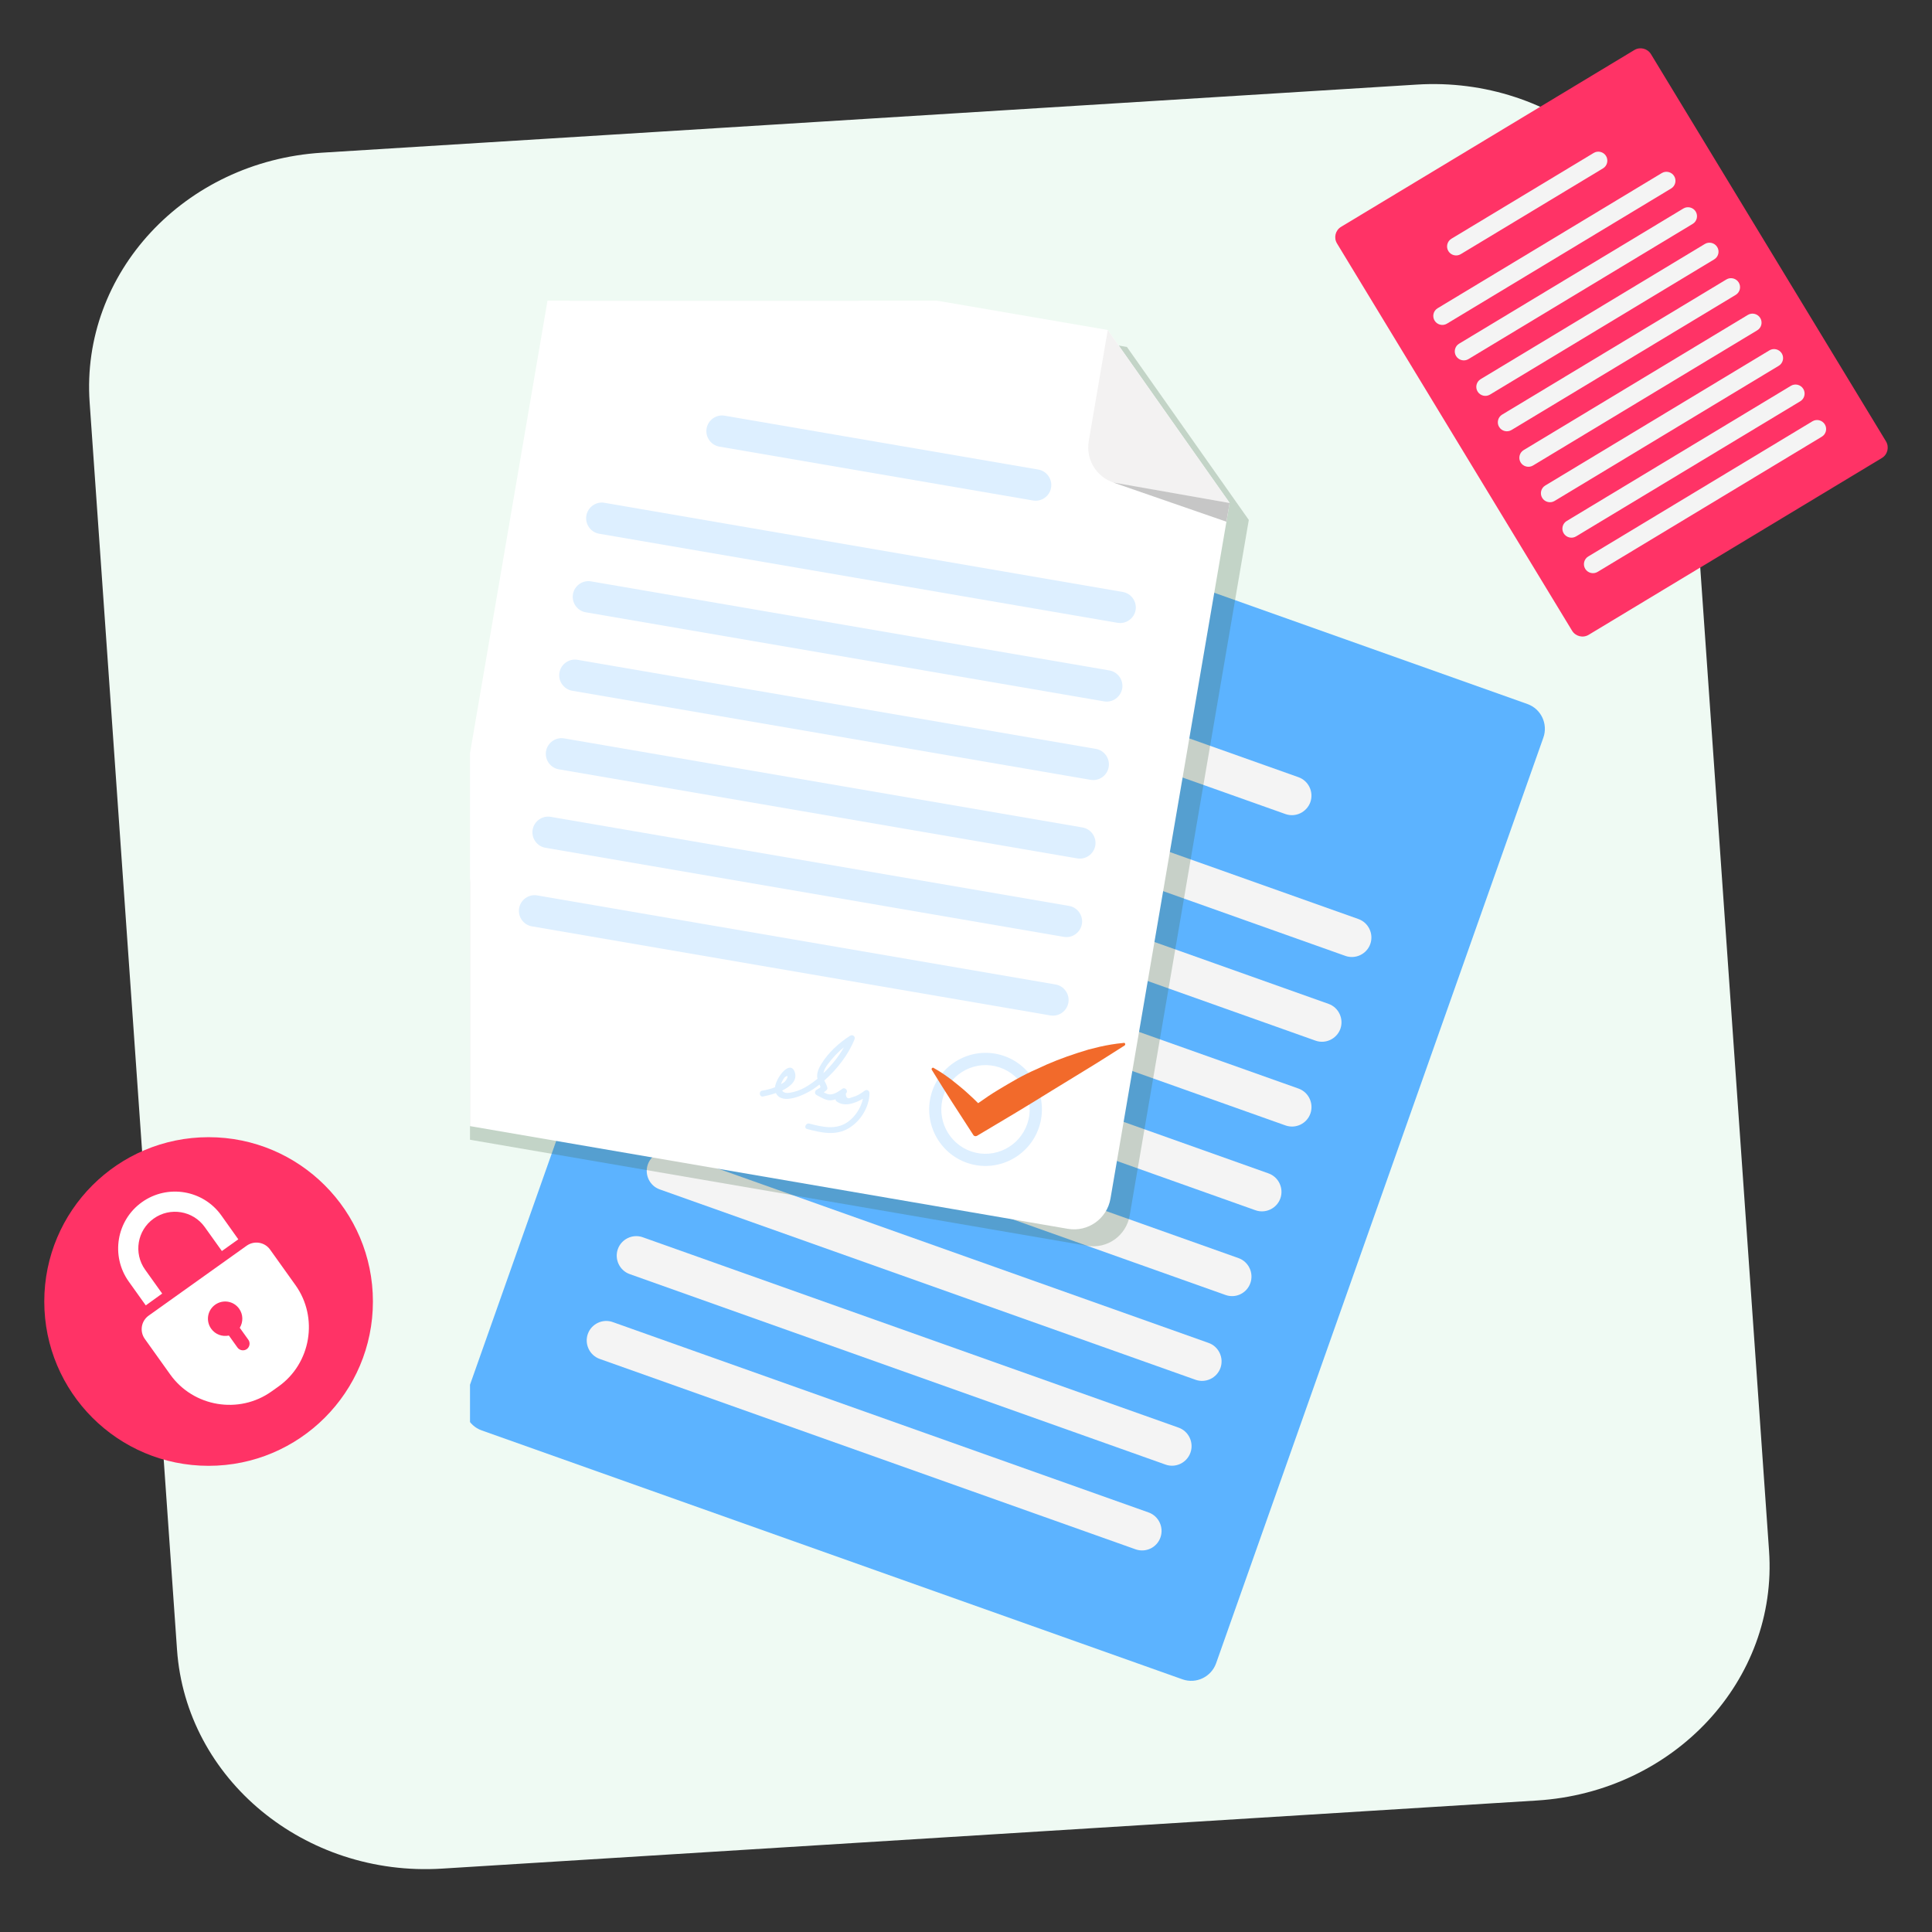
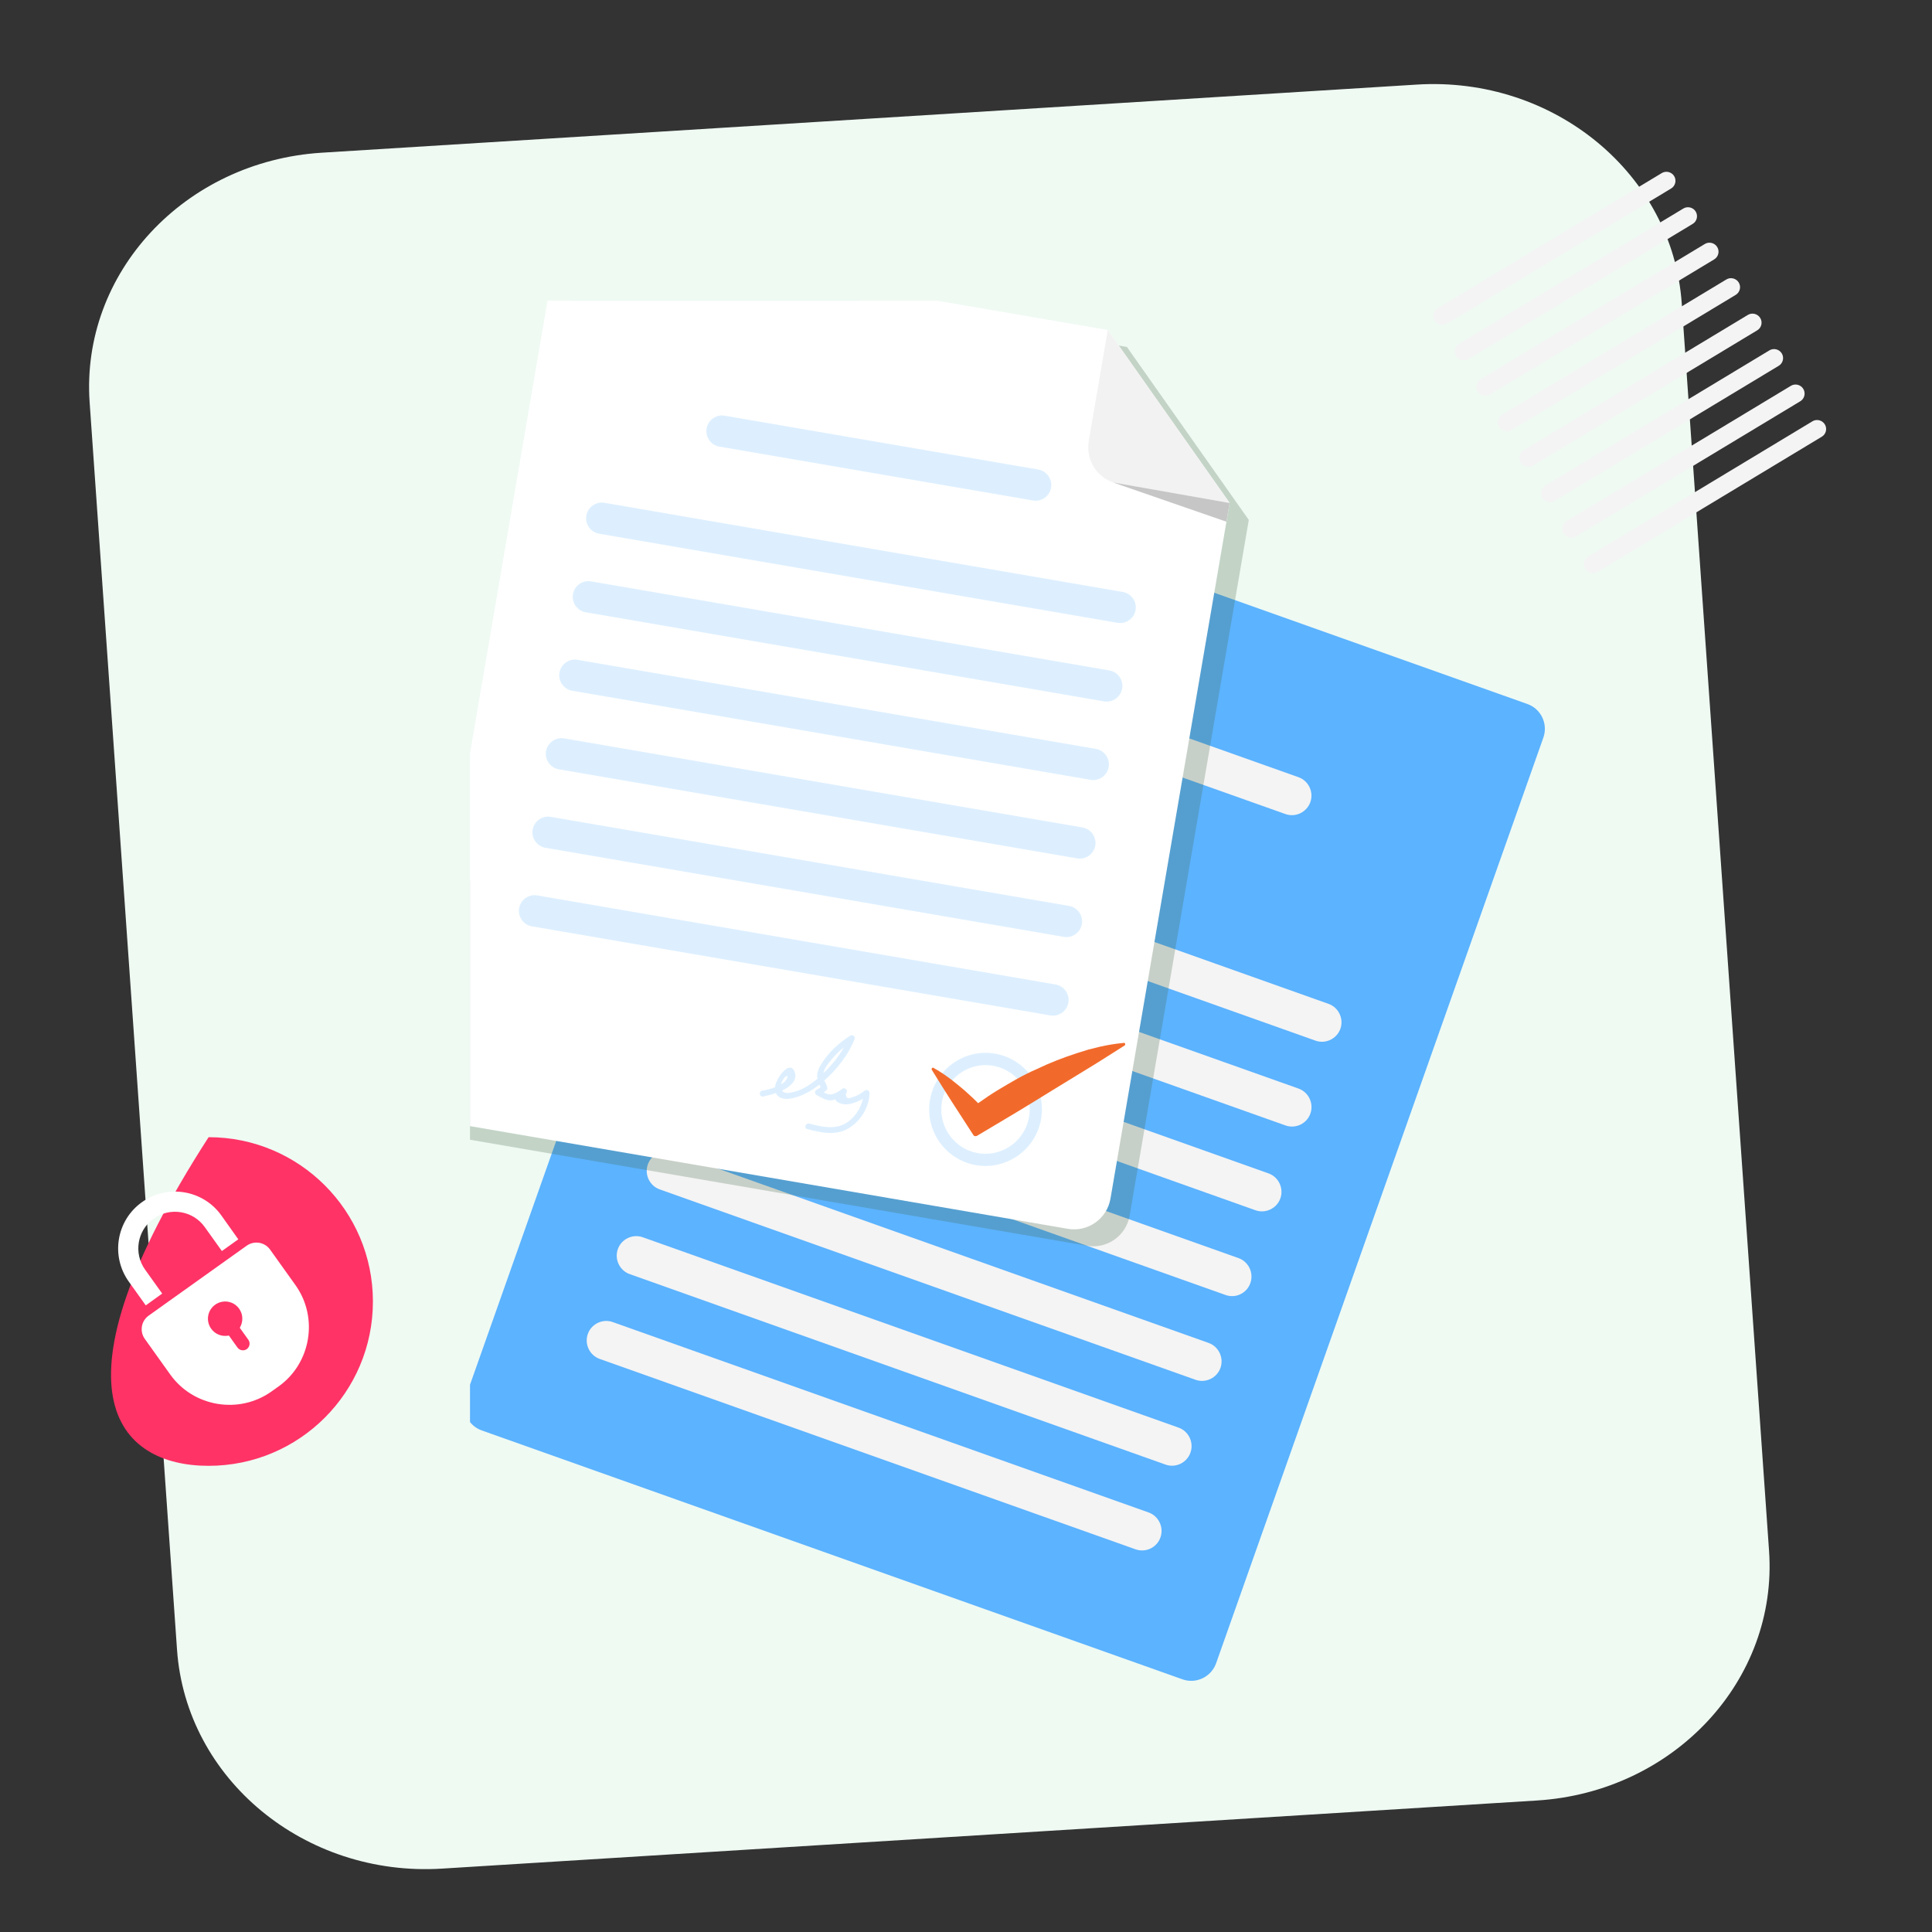
<svg xmlns="http://www.w3.org/2000/svg" width="240" height="240" viewBox="0 0 240 240" fill="none">
  <rect x="0" y="0" width="240" height="240" fill="#333333" stroke="none" />
  <path d="M190.925 223.665L54.911 232.126C37.855 233.191 23.12 221.015 21.991 204.937L11.136 50.001C10.006 33.923 22.924 20.034 39.979 18.969L175.994 10.508C193.05 9.443 207.784 21.62 208.914 37.697L219.757 192.634C220.886 208.711 207.969 222.6 190.925 223.665Z" fill="#EFFAF3" />
  <g clip-path="url(#clip0_1258_24147)">
    <path d="M146.886 208.61L59.841 177.692C58.144 177.096 57.249 175.212 57.858 173.51L98.51 58.514C99.105 56.812 100.983 55.912 102.679 56.522L189.736 87.454C191.433 88.05 192.328 89.934 191.719 91.636L151.069 206.618C150.46 208.32 148.582 209.219 146.886 208.61Z" fill="#5CB3FF" />
    <path d="M159.689 101.127L117.43 86.116C116.177 85.674 115.512 84.275 115.954 83.018C116.395 81.761 117.79 81.093 119.042 81.535L161.301 96.546C162.553 96.988 163.219 98.387 162.777 99.644C162.322 100.9 160.941 101.569 159.689 101.127Z" fill="#F4F4F4" />
-     <path d="M167.136 118.747L100.563 95.094C99.311 94.651 98.646 93.253 99.087 91.996C99.529 90.739 100.923 90.071 102.175 90.513L168.748 114.166C170 114.608 170.666 116.007 170.224 117.263C169.783 118.52 168.388 119.189 167.136 118.747Z" fill="#F4F4F4" />
    <path d="M163.408 129.269L96.836 105.617C95.584 105.174 94.918 103.776 95.36 102.519C95.801 101.262 97.196 100.594 98.448 101.036L165.033 124.703C166.286 125.145 166.951 126.544 166.509 127.801C166.054 129.057 164.66 129.725 163.408 129.269Z" fill="#F4F4F4" />
    <path d="M159.695 139.807L93.108 116.153C91.856 115.711 91.191 114.312 91.632 113.055C92.073 111.799 93.468 111.13 94.72 111.572L161.307 135.226C162.559 135.668 163.224 137.067 162.783 138.324C162.34 139.594 160.947 140.249 159.695 139.807Z" fill="#F4F4F4" />
    <path d="M155.966 150.344L89.394 126.677C88.142 126.235 87.477 124.836 87.918 123.579C88.36 122.322 89.754 121.654 91.007 122.096L157.578 145.763C158.83 146.205 159.496 147.604 159.054 148.86C158.613 150.117 157.218 150.786 155.966 150.344Z" fill="#F4F4F4" />
    <path d="M152.239 160.866L85.666 137.213C84.414 136.771 83.749 135.372 84.19 134.116C84.632 132.859 86.026 132.19 87.279 132.633L153.851 156.286C155.104 156.728 155.769 158.127 155.327 159.383C154.885 160.654 153.504 161.323 152.239 160.866Z" fill="#F4F4F4" />
    <path d="M148.524 171.404L81.952 147.751C80.699 147.309 80.034 145.91 80.476 144.653C80.917 143.396 82.312 142.728 83.564 143.17L150.137 166.823C151.389 167.265 152.054 168.664 151.613 169.921C151.171 171.177 149.777 171.846 148.524 171.404Z" fill="#F4F4F4" />
    <path d="M144.796 181.94L78.224 158.274C76.972 157.832 76.307 156.433 76.748 155.176C77.189 153.919 78.584 153.251 79.836 153.693L146.409 177.346C147.661 177.788 148.326 179.187 147.885 180.444C147.443 181.714 146.048 182.383 144.796 181.94Z" fill="#F4F4F4" />
    <path d="M141.069 192.463L74.497 168.81C73.244 168.368 72.579 166.969 73.02 165.713C73.462 164.456 74.857 163.787 76.109 164.23L142.681 187.882C143.934 188.325 144.599 189.723 144.157 190.98C143.715 192.251 142.335 192.906 141.069 192.463Z" fill="#F4F4F4" />
    <path opacity="0.25" d="M139.992 43.1L76.288 32.164C73.795 31.737 71.424 33.419 70.996 35.921L53.837 136.139C53.41 138.641 55.085 141.019 57.578 141.446L135.041 154.755C137.534 155.182 139.905 153.5 140.332 150.998L155.131 64.587L139.992 43.1Z" fill="#406746" />
    <path d="M137.611 40.992L73.909 30.058C71.416 29.631 69.045 31.313 68.618 33.815L51.456 134.036C51.029 136.538 52.704 138.915 55.197 139.343L132.657 152.649C135.15 153.076 137.521 151.394 137.948 148.892L152.749 62.479L137.611 40.992Z" fill="white" />
    <path d="M135.248 54.805C134.821 57.307 136.496 59.684 138.989 60.112L152.749 62.471L137.609 40.996L135.248 54.805Z" fill="#F3F2F2" />
    <path d="M138.284 59.939L152.347 64.808L152.749 62.483L138.284 59.939Z" fill="#C6C6C6" />
    <path d="M128.328 62.173L89.361 55.481C88.312 55.301 87.594 54.286 87.774 53.233C87.954 52.18 88.966 51.458 90.015 51.638L128.982 58.33C130.031 58.51 130.749 59.525 130.569 60.578C130.388 61.645 129.377 62.353 128.328 62.173Z" fill="#DDEFFF" />
    <path d="M138.828 77.368L74.425 66.301C73.376 66.121 72.658 65.105 72.838 64.052C73.018 62.999 74.03 62.278 75.079 62.457L139.481 73.538C140.53 73.718 141.248 74.733 141.068 75.787C140.889 76.826 139.877 77.547 138.828 77.368Z" fill="#DDEFFF" />
    <path d="M137.162 87.128L72.76 76.061C71.711 75.881 70.993 74.866 71.173 73.813C71.353 72.76 72.365 72.038 73.414 72.218L137.816 83.285C138.865 83.465 139.584 84.48 139.404 85.533C139.21 86.585 138.211 87.308 137.162 87.128Z" fill="#DDEFFF" />
    <path d="M135.484 96.874L71.082 85.807C70.033 85.627 69.315 84.612 69.495 83.559C69.674 82.505 70.687 81.784 71.736 81.964L136.138 93.031C137.187 93.21 137.905 94.226 137.725 95.279C137.545 96.346 136.533 97.054 135.484 96.874Z" fill="#DDEFFF" />
    <path d="M133.82 106.634L69.417 95.567C68.368 95.387 67.65 94.372 67.83 93.319C68.01 92.266 69.022 91.544 70.071 91.724L134.474 102.791C135.523 102.971 136.241 103.986 136.061 105.039C135.881 106.092 134.869 106.814 133.82 106.634Z" fill="#DDEFFF" />
    <path d="M132.155 116.381L67.753 105.314C66.704 105.134 65.986 104.119 66.166 103.066C66.346 102.013 67.358 101.291 68.407 101.471L132.809 112.538C133.858 112.718 134.577 113.733 134.397 114.786C134.202 115.852 133.204 116.561 132.155 116.381Z" fill="#DDEFFF" />
    <path d="M130.477 126.14L66.074 115.074C65.025 114.894 64.307 113.878 64.487 112.825C64.667 111.772 65.679 111.051 66.728 111.23L131.131 122.297C132.18 122.477 132.898 123.493 132.718 124.546C132.537 125.613 131.526 126.32 130.477 126.14Z" fill="#DDEFFF" />
    <path d="M108.011 135.812C108.018 135.495 107.702 135.28 107.426 135.483C107.064 135.75 106.689 136.002 106.279 136.168C106.081 136.238 105.885 136.294 105.687 136.364C105.289 136.545 105.081 136.366 105.074 135.84C105.438 135.546 105.006 134.992 104.631 135.258C104.153 135.599 103.531 136.056 102.905 135.932C102.728 135.893 102.528 135.796 102.328 135.7C102.458 135.612 102.588 135.51 102.707 135.38C102.811 135.276 102.792 135.136 102.746 135.009C102.657 134.685 102.507 134.454 102.398 134.225C104.007 132.811 105.425 130.955 106.155 129.095C106.289 128.731 105.893 128.469 105.59 128.671C104.194 129.574 102.918 130.734 102.039 132.156C101.73 132.661 101.459 133.21 101.515 133.822C101.525 133.878 101.535 133.947 101.558 134.004C101.165 134.324 100.774 134.616 100.371 134.866C99.811 135.216 99.227 135.496 98.584 135.647C98.122 135.755 97.435 135.931 97.162 135.47C98.216 134.959 99.093 134.201 98.72 133.167C98.162 131.61 96.433 133.791 96.266 135.065C95.757 135.267 95.224 135.398 94.681 135.486C94.221 135.567 94.325 136.292 94.785 136.212C95.161 136.14 95.763 136 96.384 135.778C97.147 137.363 99.981 135.974 100.946 135.346C101.234 135.158 101.524 134.942 101.8 134.725C101.981 135.111 101.998 135.056 101.454 135.366C101.182 135.528 101.157 135.9 101.465 136.044C102.012 136.315 102.577 136.726 103.213 136.685C103.407 136.67 103.603 136.628 103.787 136.557C103.794 136.654 103.843 136.754 103.921 136.815C104.879 137.541 106.178 137.074 107.194 136.491C106.954 137.623 106.249 138.696 105.338 139.355C103.89 140.407 102.14 140.001 100.542 139.578C100.094 139.466 99.816 140.139 100.263 140.251C101.996 140.711 103.869 141.139 105.494 140.112C106.915 139.252 107.996 137.498 108.011 135.812ZM97.536 133.78C98.128 133.377 97.688 134.191 97.483 134.371C97.351 134.487 97.193 134.587 97.036 134.674C97.065 134.441 97.377 133.894 97.536 133.78ZM102.351 133.061C102.526 132.506 103.061 131.905 103.435 131.46C103.854 130.962 104.325 130.509 104.834 130.1C104.179 131.26 103.278 132.376 102.293 133.306C102.312 133.238 102.317 133.156 102.351 133.061Z" fill="#DDEFFF" />
    <path d="M120.872 144.666C117.112 143.809 114.744 140.045 115.601 136.258C116.457 132.484 120.21 130.105 123.984 130.962C127.744 131.818 130.113 135.583 129.256 139.37C128.4 143.143 124.632 145.522 120.872 144.666ZM123.638 132.446C120.692 131.782 117.745 133.634 117.066 136.603C116.402 139.559 118.245 142.515 121.204 143.194C124.15 143.859 127.097 142.007 127.776 139.038C128.455 136.068 126.597 133.125 123.638 132.446Z" fill="#DDEFFF" />
    <path d="M139.605 129.547L139.509 129.564C138.504 129.657 137.542 129.822 136.6 130.035L135.222 130.378L133.886 130.793C132.113 131.362 130.404 132.026 128.783 132.811C127.119 133.524 125.559 134.45 124.023 135.377C123.157 135.892 122.335 136.455 121.511 137.04C121.087 136.624 120.663 136.207 120.213 135.812C119.609 135.246 118.93 134.721 118.253 134.174C117.551 133.647 116.847 133.144 116.044 132.702L115.976 132.652C115.93 132.626 115.859 132.621 115.808 132.664C115.734 132.705 115.703 132.817 115.746 132.888C117.42 135.628 119.169 138.303 120.916 141.001C121.002 141.144 121.213 141.181 121.361 141.099C124.455 139.269 127.525 137.437 130.576 135.535L135.161 132.729C136.697 131.801 138.189 130.825 139.702 129.874C139.753 129.831 139.779 129.787 139.784 129.719C139.768 129.604 139.701 129.531 139.605 129.547Z" fill="#F26A2B" />
  </g>
  <g clip-path="url(#clip1_1258_24147)">
-     <path d="M25.912 182.09C37.186 182.09 46.325 172.951 46.325 161.677C46.325 150.404 37.186 141.265 25.912 141.265C14.639 141.265 5.5 150.404 5.5 161.677C5.5 172.951 14.639 182.09 25.912 182.09Z" fill="#ff3366" />
+     <path d="M25.912 182.09C37.186 182.09 46.325 172.951 46.325 161.677C46.325 150.404 37.186 141.265 25.912 141.265C5.5 172.951 14.639 182.09 25.912 182.09Z" fill="#ff3366" />
    <path d="M17.993 166.33L21.145 170.743C24.021 174.777 29.695 175.729 33.729 172.852L34.6 172.233C38.634 169.356 39.586 163.683 36.709 159.649L33.557 155.236C32.892 154.296 31.586 154.078 30.646 154.743L18.485 163.419C17.534 164.084 17.316 165.391 17.993 166.33Z" fill="white" />
    <path d="M20.147 160.692L18.027 157.723C16.571 155.683 17.041 152.829 19.093 151.374C21.133 149.918 23.987 150.388 25.442 152.44L27.563 155.408L29.603 153.952L27.494 150.984C25.236 147.809 20.812 147.076 17.637 149.334C14.463 151.591 13.729 156.015 15.987 159.19L18.107 162.159L20.147 160.692Z" fill="white" />
    <path d="M29.706 162.571C29.018 161.608 27.689 161.39 26.726 162.078C25.763 162.766 25.545 164.095 26.233 165.058C26.749 165.78 27.62 166.078 28.434 165.906L29.499 167.396C29.763 167.763 30.29 167.854 30.657 167.591C31.024 167.327 31.116 166.8 30.852 166.433L29.786 164.943C30.221 164.221 30.221 163.293 29.706 162.571Z" fill="#ff3366" />
  </g>
-   <path d="M233.773 56.895L197.353 78.857C196.646 79.287 195.713 79.055 195.283 78.341L166.089 30.246C165.655 29.536 165.881 28.605 166.593 28.179L203.022 6.216C203.729 5.786 204.663 6.018 205.093 6.732L234.282 54.823C234.712 55.537 234.485 56.469 233.773 56.895Z" fill="#ff3366" />
-   <path d="M199.139 20.912L181.458 31.574C180.935 31.891 180.242 31.719 179.922 31.194C179.602 30.67 179.771 29.978 180.293 29.661L197.974 18.999C198.497 18.682 199.19 18.854 199.51 19.379C199.825 19.908 199.661 20.595 199.139 20.912Z" fill="#F4F4F4" />
  <path d="M207.6 23.412L179.746 40.206C179.223 40.523 178.53 40.351 178.21 39.826C177.89 39.302 178.058 38.61 178.581 38.293L206.435 21.498C206.958 21.182 207.651 21.354 207.971 21.878C208.291 22.403 208.123 23.095 207.6 23.412Z" fill="#F4F4F4" />
  <path d="M210.269 27.815L182.415 44.61C181.892 44.927 181.199 44.755 180.879 44.23C180.559 43.706 180.727 43.014 181.25 42.697L209.113 25.902C209.636 25.585 210.33 25.757 210.649 26.282C210.965 26.811 210.797 27.503 210.269 27.815Z" fill="#F4F4F4" />
  <path d="M212.947 32.219L185.089 49.019C184.566 49.335 183.873 49.163 183.553 48.639C183.233 48.114 183.401 47.422 183.924 47.105L211.783 30.306C212.306 29.989 212.999 30.161 213.319 30.686C213.643 31.215 213.47 31.903 212.947 32.219Z" fill="#F4F4F4" />
  <path d="M215.622 36.628L187.763 53.418C187.24 53.735 186.547 53.563 186.227 53.038C185.907 52.514 186.075 51.822 186.598 51.505L214.457 34.715C214.98 34.398 215.673 34.57 215.993 35.094C216.313 35.619 216.145 36.311 215.622 36.628Z" fill="#F4F4F4" />
  <path d="M218.291 41.032L190.437 57.827C189.914 58.143 189.22 57.971 188.901 57.447C188.581 56.922 188.749 56.23 189.272 55.913L217.126 39.119C217.649 38.802 218.342 38.974 218.662 39.498C218.986 40.027 218.823 40.715 218.291 41.032Z" fill="#F4F4F4" />
  <path d="M220.969 45.435L193.115 62.23C192.592 62.547 191.899 62.375 191.579 61.85C191.259 61.326 191.427 60.634 191.95 60.317L219.804 43.522C220.327 43.206 221.02 43.377 221.34 43.902C221.66 44.426 221.492 45.119 220.969 45.435Z" fill="#F4F4F4" />
  <path d="M223.643 49.844L195.784 66.634C195.261 66.951 194.568 66.779 194.248 66.254C193.928 65.73 194.096 65.038 194.619 64.721L222.473 47.926C222.996 47.61 223.69 47.782 224.01 48.306C224.334 48.835 224.166 49.527 223.643 49.844Z" fill="#F4F4F4" />
  <path d="M226.313 54.248L198.459 71.043C197.936 71.36 197.243 71.188 196.923 70.663C196.603 70.138 196.771 69.447 197.294 69.13L225.148 52.335C225.671 52.018 226.364 52.19 226.684 52.715C227.009 53.244 226.84 53.927 226.313 54.248Z" fill="#F4F4F4" />
  <defs>
    <clipPath id="clip0_1258_24147">
      <rect width="137.316" height="173.501" fill="white" transform="translate(58.386 37.35)" />
    </clipPath>
    <clipPath id="clip1_1258_24147">
      <rect width="52.885" height="52.885" fill="white" transform="translate(5.5 134.77)" />
    </clipPath>
  </defs>
</svg>